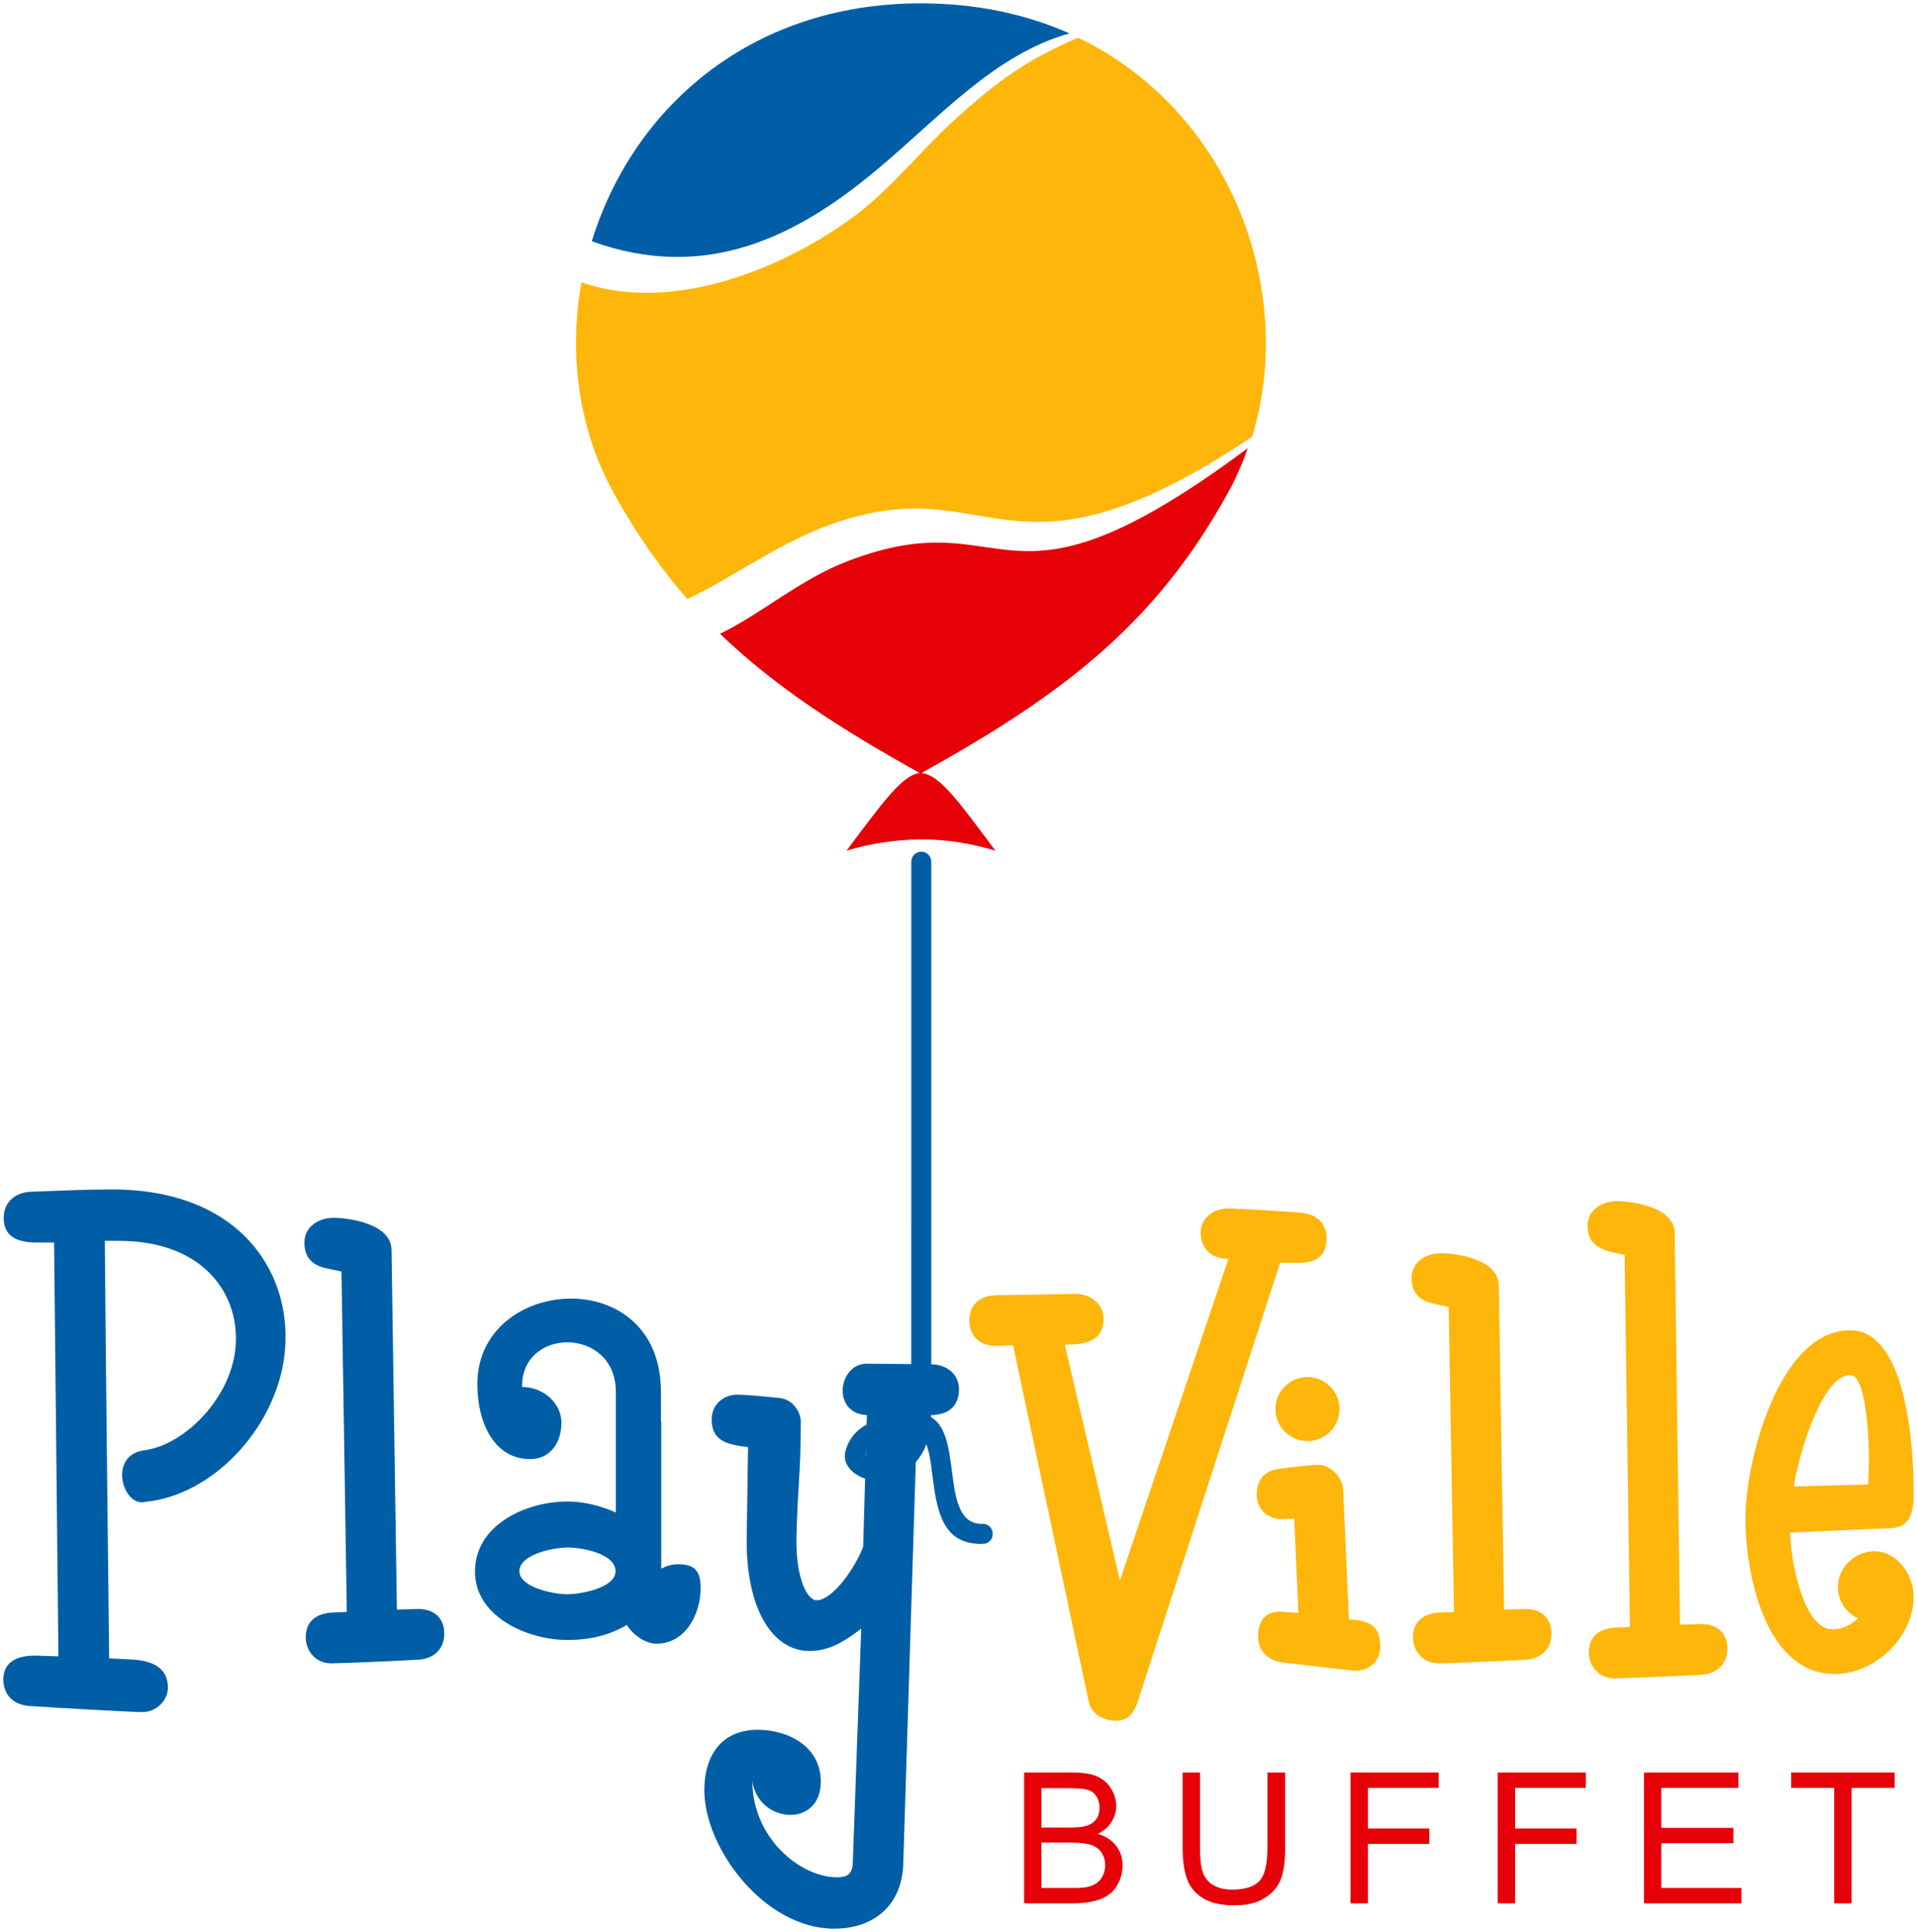
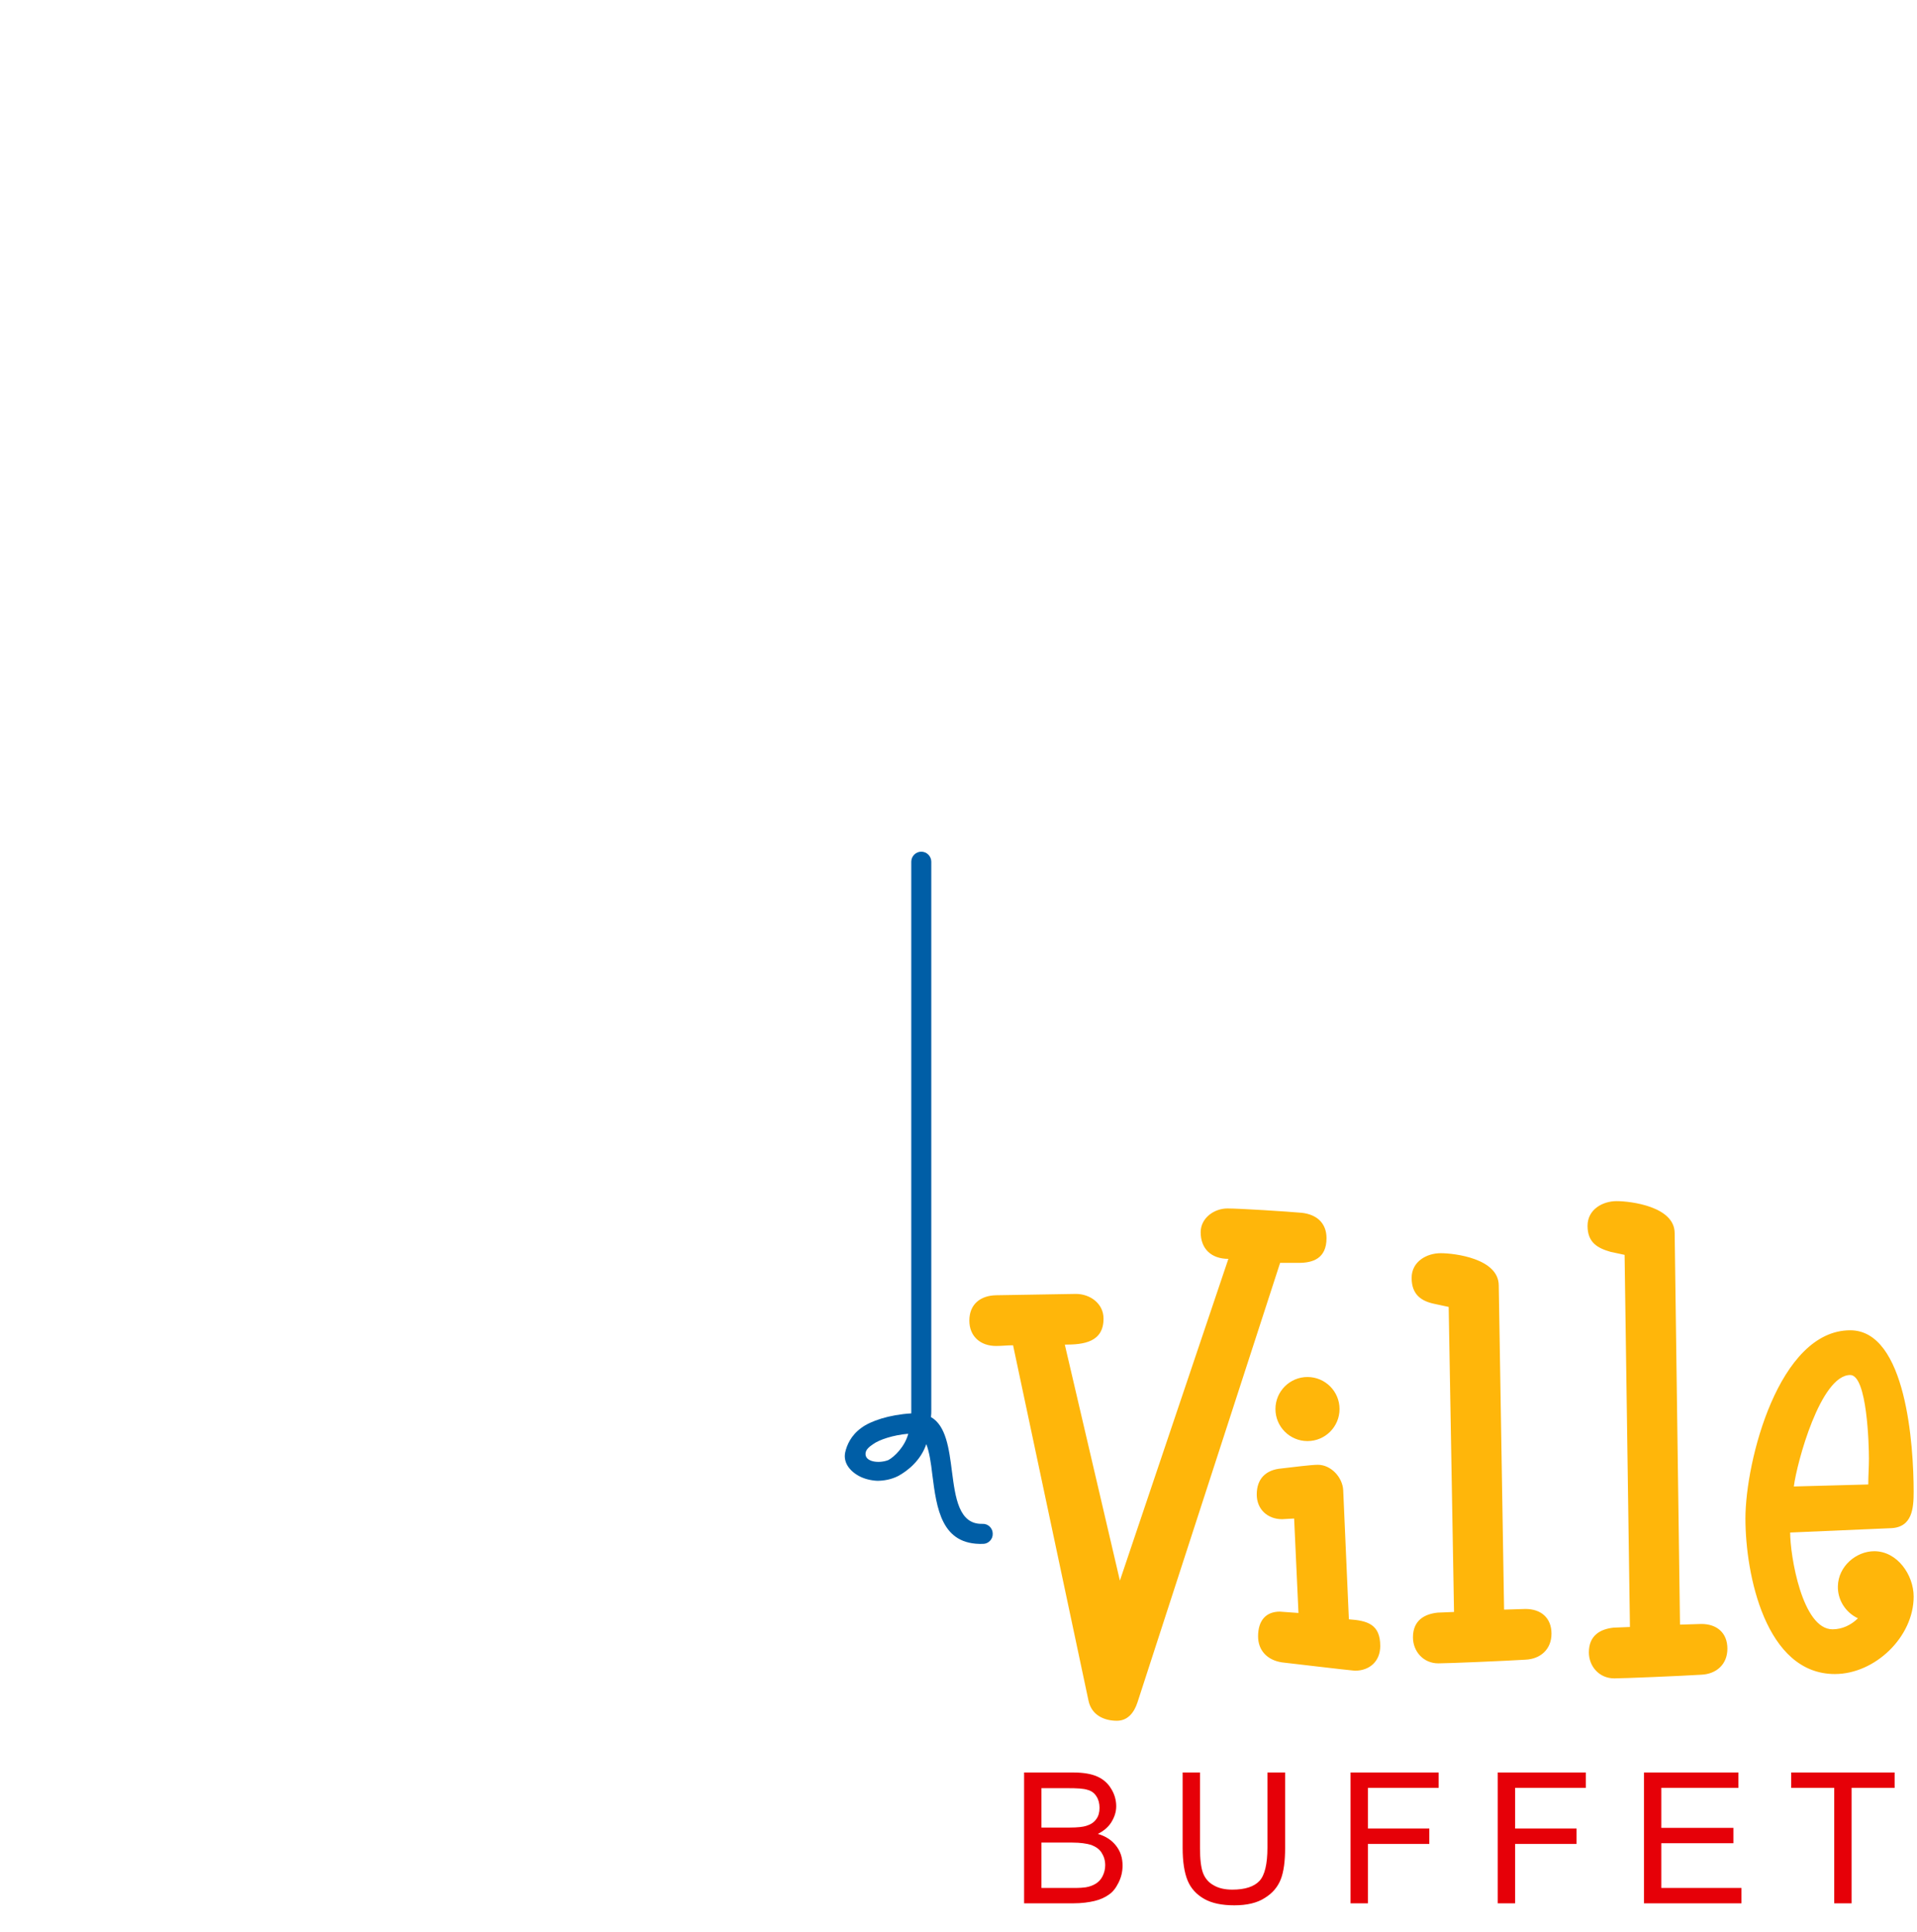
<svg xmlns="http://www.w3.org/2000/svg" id="Camada_1" x="0px" y="0px" viewBox="0 0 574.3 578.8" style="enable-background:new 0 0 574.3 578.8;" xml:space="preserve">
  <style type="text/css">	.st0{fill-rule:evenodd;clip-rule:evenodd;fill:#E60008;}	.st1{fill-rule:evenodd;clip-rule:evenodd;fill:#005EA6;}	.st2{fill-rule:evenodd;clip-rule:evenodd;fill:#FFB60A;}</style>
  <g>
    <path class="st0" d="M549.5,570.3v-34.6h-12.9v-4.6h31v4.6h-12.9v34.6H549.5z M492.5,570.3v-39.2h28.3v4.6h-23.1v12h21.6v4.6h-21.6  v13.4h24v4.6H492.5z M448.7,570.3v-39.2h26.4v4.6h-21.2v12.2h18.4v4.6h-18.4v17.8H448.7z M404.6,570.3v-39.2H431v4.6h-21.2v12.2  h18.4v4.6h-18.4v17.8H404.6z M379.8,531.1h5.2v22.6c0,3.9-0.4,7.1-1.3,9.4c-0.9,2.3-2.5,4.2-4.8,5.6c-2.3,1.5-5.4,2.2-9.1,2.2  c-3.7,0-6.7-0.6-9-1.9c-2.3-1.3-4-3.1-5-5.5c-1-2.4-1.5-5.7-1.5-9.8v-22.6h5.2v22.6c0,3.4,0.3,5.9,0.9,7.5c0.6,1.6,1.7,2.9,3.2,3.7  c1.5,0.9,3.4,1.3,5.6,1.3c3.8,0,6.5-0.9,8.1-2.6c1.6-1.7,2.4-5.1,2.4-10V531.1z M312,565.7h9.8c1.7,0,2.9-0.1,3.5-0.2  c1.2-0.2,2.2-0.6,3-1.1c0.8-0.5,1.5-1.2,2-2.2c0.5-1,0.8-2.1,0.8-3.3c0-1.5-0.4-2.7-1.1-3.8c-0.7-1.1-1.8-1.8-3.1-2.3  c-1.3-0.4-3.2-0.7-5.7-0.7H312V565.7z M312,547.6h8.5c2.3,0,4-0.2,4.9-0.5c1.3-0.4,2.3-1,3-2c0.7-0.9,1-2.1,1-3.4  c0-1.3-0.3-2.5-0.9-3.4c-0.6-1-1.5-1.7-2.7-2c-1.2-0.4-3.1-0.5-6-0.5H312V547.6z M306.8,570.3v-39.2h14.7c3,0,5.4,0.4,7.2,1.2  c1.8,0.8,3.2,2,4.2,3.7c1,1.6,1.5,3.4,1.5,5.2c0,1.7-0.5,3.2-1.4,4.7c-0.9,1.5-2.3,2.7-4.1,3.6c2.4,0.7,4.2,1.9,5.5,3.6  c1.3,1.7,1.9,3.6,1.9,5.9c0,1.8-0.4,3.5-1.2,5.1c-0.8,1.6-1.7,2.8-2.9,3.6c-1.1,0.8-2.6,1.5-4.3,1.9c-1.7,0.4-3.8,0.7-6.3,0.7  H306.8z" />
-     <path class="st1" d="M184.4,470.8c0,5.1-10.7,6.9-14.5,6.9c-3.8,0-14.3-2-14.3-6.9c0-5.1,10.3-7.1,14.3-7.1  C173.9,463.6,184.4,465.4,184.4,470.8 M198,425.9V417c0-38.9-55-34.7-55-2.3c0,12,5.3,22.5,15.8,22.5c6.2,0,9.4-5.1,9.4-10.9  c0-5.6-5.1-10.7-11.8-10.7c-0.3-18,28.1-18.2,28.1,1.5v36.1c-4.5-2-9.6-3.3-14.5-3.3c-12.3,0-27.7,6.9-27.7,21  c0,13.6,15.8,20.5,27.7,20.5c6.5,0,12.3-1.3,17.8-4.5c1.8,2.9,5.4,5.6,8.9,5.6c8.7,0,13.2-8.9,13.2-16.7c0-5.1-1.8-7.1-6.7-7.1  c-1.8,0-3.3,0.4-5.1,1.3V425.9z M274.8,424h4c5.8,0,8.5-3.1,8.5-7.8c0-4.5-3.8-7.3-8-7.4l-19.5-0.2c-8.8-0.1-10.7,15-0.1,15.4  l-1.1,39.4c-2,5.6-8.9,16.1-14,16.1c-2.7,0-6.2-6.5-6-18.5c0.3-15.1,1.3-19.4,1.3-34.3c0.3-3.2-2.2-7.4-6.3-7.8  c-5.8-0.6-10.3-1-12.8-1c-4,0-7.6,2.9-7.6,7.4c0,6.9,5.4,7.6,10.9,8.3l-0.4,27.2c-0.3,20.1,7.1,33.9,18.9,33.9  c6,0,10.7-3.1,15.4-6.7l-2.5,69.6c0,3.6-1.3,4.9-4.7,4.9c-11.1,0-25.4-11.8-25.4-28.8c1.7,12.6,20.5,14.3,20.5,0.1  c0-10.5-9.8-15.5-18.9-15.5c-10.9,0-16,7.8-16,18.1c0,17.4,18,41.5,38.9,41.5c11.8,0,20.3-6.9,20.7-19.4L274.8,424z M118.9,482.3  l-1.6-107.8c-0.1-8-13.2-9.6-17.4-9.6c-4.2,0-8.7,2.5-8.7,7.4c0,5.1,3,7,6.9,7.8l4.2,0.9l1.6,102l-4.9,0.2  c-3.8,0.4-7.4,2.2-7.4,7.4c0,4.2,3.1,7.8,7.6,7.8c2.7,0,19.6-0.7,26.1-1.1c4.5-0.2,7.8-3.1,7.8-7.8c0-4.7-3.1-7.4-7.8-7.4  L118.9,482.3z M16.2,372.3l1.3,124l-6.2-0.2C6.4,495.9,1,497.2,1,503.2c0,4.9,3.3,7.7,8,8c6.2,0.4,30.1,1.8,33.7,1.8  c4,0,7.6-3.3,7.6-7.4c0-6-4.9-7.9-10-8.3l-7.6-0.4c-0.4-36.6-1-88-1.3-125.1h4.2c26.8,0,37.3,17.8,34.7,34  C68,420,55,432.8,43.6,434.5c-11.6,1.2-6.8,17.4,0,15.5c20.1-2,38.5-21.7,41.5-43c3.4-24.3-12.2-50.6-51.5-50.6  c-8,0-16.3,0.4-24.5,0.7c-4.5,0.2-8,3.1-8,7.8c0,6,4.7,7.4,9.8,7.4H16.2z" />
    <path class="st2" d="M402.4,446.5c-0.2-3.8-3.6-7.6-7.6-7.6c-2,0-7.4,0.7-10.9,1.1c-4.7,0.4-7.4,3.1-7.4,7.8c0,4.5,3.3,7.4,7.6,7.4  l3.6-0.2l1.3,28.3l-5.6-0.4c-4,0-6.5,2.5-6.5,7.4c0,4.2,2.7,7.1,7.1,7.8c3.6,0.4,18.5,2.2,21.9,2.5c4.5,0,7.6-2.9,7.6-7.4  c0-6.5-3.8-7.6-9.4-8L402.4,446.5z M450.6,482.3l-1.6-97.2c-0.1-8-13.2-9.6-17.4-9.6c-4.2,0-8.7,2.5-8.7,7.4c0,5.1,3,7,6.9,7.8  l4.2,0.9l1.6,91.4l-4.9,0.2c-3.8,0.4-7.4,2.2-7.4,7.4c0,4.2,3.1,7.8,7.6,7.8c2.7,0,19.6-0.7,26.1-1.1c4.5-0.2,7.8-3.1,7.8-7.8  c0-4.7-3.1-7.4-7.8-7.4L450.6,482.3z M503.3,486.8l-1.6-117.3c0-8-13.2-9.6-17.4-9.6c-4.2,0-8.7,2.5-8.7,7.4c0,5.1,3.1,6.7,6.9,7.8  l4.2,0.9l1.6,111.5l-4.9,0.2c-3.8,0.4-7.4,2.2-7.4,7.4c0,4.2,3.1,7.8,7.6,7.8c2.7,0,19.6-0.7,26.1-1.1c4.5-0.2,7.8-3.1,7.8-7.8  c0-4.7-3.1-7.4-7.8-7.4L503.3,486.8z M537.4,445.4c0.9-7.1,8-33.4,16.9-33.4c5.1,0,5.6,21.2,5.6,25c0,2.7-0.2,5.1-0.2,7.8  L537.4,445.4z M566.4,457.9c6.5-0.2,6.9-6,6.9-10.9c0-13.8-2.2-48.4-19-48.4c-21.4,0-31.4,39.2-31.4,56.4c0,16.7,6,46.6,26.8,46.6  c12,0,23.6-11.1,23.6-23.2c0-6.5-4.9-13.6-11.8-13.6c-5.4,0-10.8,4.5-10.9,10.5c-0.1,4,2.2,7.8,6,9.6c-2,2-4.7,3.3-7.6,3.3  c-9.1,0-12.7-22.1-12.7-29L566.4,457.9z M391.7,412.6c5.3,0,9.6,4.3,9.6,9.6c0,5.3-4.3,9.6-9.6,9.6c-5.3,0-9.6-4.3-9.6-9.6  C382.1,416.9,386.4,412.6,391.7,412.6z M383.5,378.4h5.6c4.2,0,8.3-1.3,8.3-7.4c0-4.5-2.9-7.1-7.4-7.6c-4.5-0.4-18.5-1.3-22.3-1.3  c-4,0-8,2.9-8,7.1c0,5.1,3.3,8,8.3,8l-32.5,96.4L319,402.9c5.6,0,11.6-0.7,11.6-7.8c0-4.5-4-7.4-8.3-7.4l-23.9,0.4  c-4.7,0.1-8,2.7-8,7.6c0,4.7,3.3,7.6,8,7.6c1.8,0,3.3-0.2,5.1-0.2l22.6,106.5c0.9,4.2,4.5,6,8.5,6c3.3,0,5.2-2.5,6.2-5.6  L383.5,378.4z" />
-     <path class="st0" d="M253.6,254.9c7.2-2.2,14.8-3.3,22.3-3.4c7.6,0,15.1,1.2,22.3,3.4c-11-14.8-16.6-22.6-22.1-23.3  c42.5-23.6,70-44.6,91.7-83.8c2.4-4.3,4.4-8.9,6-13.5c-75.2,56-69.9,14.6-120,33.9c-13.9,5.3-26,15.9-38.1,21.7  c16.2,15.6,35.5,28.2,59.8,41.7C270.3,232.3,264.6,240.2,253.6,254.9" />
-     <path class="st2" d="M205.9,179.5c12.8-6,26-15.8,40.7-21.5c51-19.7,53.6,22.9,128.5-27.1C388.5,87,368.8,33.4,323,11.3  c-16.5,7-25.5,14.2-36.8,24.4c-10.2,9.3-18.1,19.5-28.6,27.8c-17.2,13.5-53,31.6-83.4,21.1c-3.9,21.6-0.9,44.1,9.7,63.2  C190.6,159.9,197.8,170.2,205.9,179.5" />
-     <path class="st1" d="M177.3,72.3c34.1,12.3,61.3-1.2,85.7-21.7c18.3-15.3,34.9-34.3,57.4-40.6C307.5,4.3,292.6,1,275.9,1  C223.6,1,189.1,33.7,177.3,72.3" />
    <path class="st1" d="M266.1,437.5c1.9-1,5-4.1,6-7.9c-4.6,0.4-8.7,1.8-10.5,3.1c-1.2,0.8-2.3,1.7-2.3,2.9  C259.2,438,263.2,438.6,266.1,437.5 M279,422.2c0,0.1,0,0.2,0,0.2c0,0.7,0,1.5-0.1,2.2c4.5,2.6,5.4,9.3,6.3,16.4  c1,7.6,2,15.8,9.1,15.6c1.7-0.1,3.1,1.3,3.1,2.9c0.1,1.7-1.3,3.1-2.9,3.1c-12.5,0.4-13.9-10.6-15.2-20.8c-0.4-3.5-0.9-6.8-1.8-9.1  c-1.6,4.8-5.5,8-8.5,9.6c-2,1-4.2,1.4-6.2,1.4c-2-0.1-3.9-0.6-5.4-1.4c-3-1.6-4.8-4.2-4.2-7.1c0.5-2.2,1.7-5.1,4.9-7.4  c2.7-2,8.2-3.9,14.9-4.3l0-0.4c0-0.1,0-0.2,0-0.3V258.2c0-1.7,1.4-3,3-3c1.7,0,3,1.4,3,3V422.2z" />
  </g>
</svg>